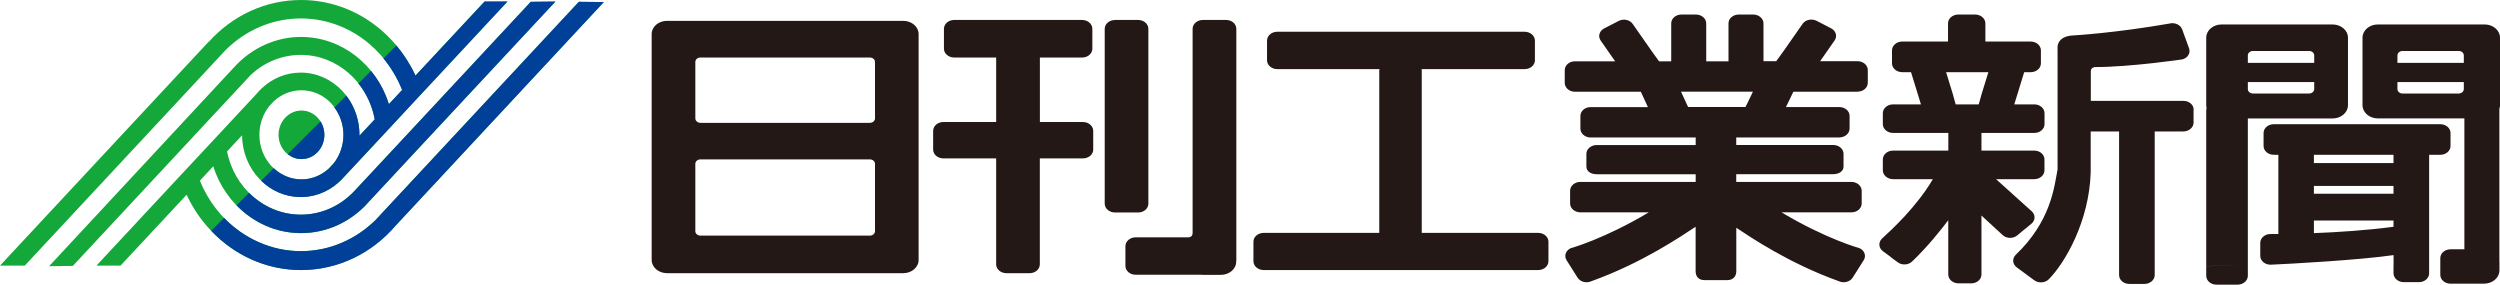
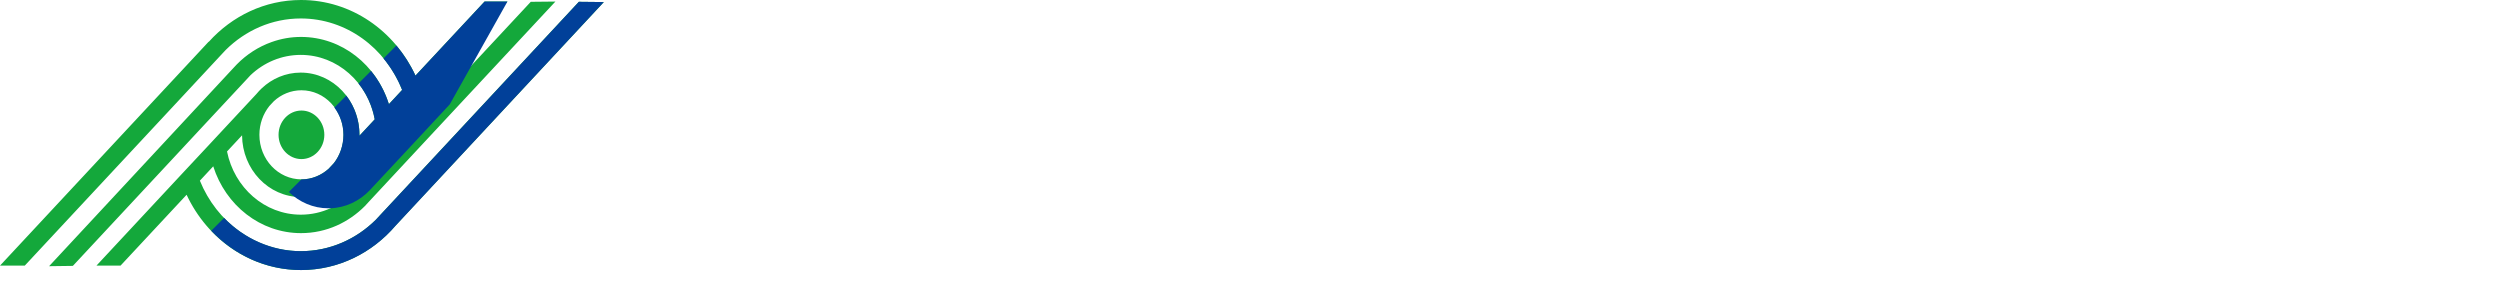
<svg xmlns="http://www.w3.org/2000/svg" id="_レイヤー_1" data-name="レイヤー 1" version="1.1" viewBox="0 0 400.74 45.62">
  <defs>
    <style>
      .cls-1 {
        fill: #014099;
      }

      .cls-1, .cls-2, .cls-3 {
        stroke-width: 0px;
      }

      .cls-2 {
        fill: #231815;
      }

      .cls-3 {
        fill: #14a83b;
      }
    </style>
  </defs>
-   <path class="cls-2" d="M106.93,43.79c-1.36,0-2.47-.95-2.47-2.12V5.46c0-1.17,1.1-2.12,2.47-2.12h37.85c1.36,0,2.47.95,2.47,2.12v36.21c0,1.17-1.1,2.12-2.47,2.12h-37.85ZM139.44,19.69c.45,0,.82-.32.82-.71v-9.05c0-.39-.37-.71-.82-.71h-27.16c-.46,0-.82.32-.82.71v9.05c0,.39.37.71.82.71h27.16ZM139.44,37.77c.45,0,.82-.32.82-.71v-10.8c0-.39-.37-.71-.82-.71h-27.16c-.46,0-.82.32-.82.71v10.8c0,.39.37.71.82.71h27.16ZM246.56,37.33h-18.66V11.37c0-.1,0-.2-.03-.29h16.52c.91,0,1.65-.63,1.65-1.41v-3.16c0-.78-.74-1.42-1.65-1.42h-39.64c-.91,0-1.65.63-1.65,1.42v3.16c0,.78.74,1.41,1.65,1.41h16.37c-.02.09-.03.19-.03.29v25.96h-18.52c-.91,0-1.65.63-1.65,1.41v3.13c0,.78.74,1.42,1.65,1.42h43.99c.91,0,1.65-.63,1.65-1.42v-3.13c0-.78-.74-1.41-1.65-1.41ZM198.18,4.62v37.17h-.02v.15c0,1.17-1.1,2.12-2.47,2.12h-2.88c-.1,0-.2,0-.29-.02h-10.48c-.91,0-1.64-.64-1.64-1.42v-3.16c0-.78.74-1.42,1.64-1.42h8.56c.25-.04.57-.19.57-.72V4.62c0-.78.74-1.42,1.64-1.42h3.73c.91,0,1.64.63,1.64,1.42ZM178.72,3.21c-.91,0-1.64.63-1.64,1.42v28.01c0,.78.74,1.42,1.64,1.42h3.72c.91,0,1.64-.63,1.64-1.42V4.62c0-.78-.74-1.42-1.64-1.42h-3.72ZM173.6,19.56h-6.91v-10.34h6.77c.91,0,1.64-.63,1.64-1.41v-3.19c0-.78-.74-1.42-1.64-1.42h-20.5c-.91,0-1.65.63-1.65,1.42v3.19c0,.78.74,1.41,1.65,1.41h6.72v10.34h-8.46c-.91,0-1.64.63-1.64,1.42v3c0,.78.74,1.41,1.64,1.41h8.46v16.98c0,.78.74,1.42,1.64,1.42h3.72c.91,0,1.64-.63,1.64-1.42v-16.98h6.91c.91,0,1.65-.64,1.65-1.41v-3c0-.78-.74-1.42-1.65-1.42ZM297.76,14.69c.91,0,1.64-.63,1.64-1.42v-2.04c0-.78-.73-1.42-1.64-1.42h-6l2.32-3.33c.47-.67.22-1.54-.56-1.94l-1.08-.56-.33-.17-.91-.47c-.78-.4-1.79-.19-2.25.48l-2.94,4.21-1.29,1.78h-2.04V3.75c0-.78-.74-1.42-1.64-1.42h-2.32c-.91,0-1.65.63-1.65,1.42v6.08h-3.57V3.75c0-.78-.74-1.42-1.65-1.42h-2.32c-.91,0-1.64.63-1.64,1.42v6.08h-1.95l-1.28-1.78-2.94-4.21c-.47-.67-1.48-.89-2.26-.48l-.91.47-.33.17-1.08.56c-.78.4-1.03,1.27-.56,1.94l2.32,3.33h-6.44c-.91,0-1.64.63-1.64,1.42v2.04c0,.78.74,1.42,1.64,1.42h10.56l1.13,2.46h-9.18c-.91,0-1.64.63-1.64,1.41v2.04c0,.78.74,1.42,1.64,1.42h16.84v1.21h-15.87c-.91,0-1.65.63-1.65,1.42v2.04c0,.78.76,1.22,1.65,1.22h15.87v1.23h-18.48c-.91,0-1.65.63-1.65,1.42v2.04c0,.78.74,1.42,1.65,1.42h10.96c-7.15,4.28-12.52,5.75-12.52,5.75-.8.37-1.09,1.23-.66,1.92l1.77,2.8c.44.69,1.44.94,2.23.56,8.29-2.98,14.56-7.34,16.69-8.72v7.13c0,.83.48,1.42,1.39,1.42h3.7c.91,0,1.43-.59,1.43-1.42v-6.97c2.32,1.54,8.43,5.69,16.42,8.56.8.37,1.8.12,2.23-.56l1.77-2.8c.44-.69.14-1.55-.65-1.92,0,0-5.36-1.47-12.52-5.75h11.2c.91,0,1.65-.63,1.65-1.42v-2.04c0-.78-.74-1.42-1.65-1.42h-18.46v-1.24h15.56c.86,0,1.64-.44,1.64-1.22v-2.04c0-.78-.73-1.42-1.64-1.42h-15.56v-1.21h16.52c.91,0,1.65-.64,1.65-1.42v-2.04c0-.78-.74-1.41-1.65-1.41h-8.55l1.19-2.46h10.26ZM280.16,16.42l-.37.73h-9.19l-.26-.54-.88-1.92h11.53l-.83,1.73ZM326.09,21.31c.91,0,1.64-.63,1.64-1.41v-1.75c0-.78-.73-1.42-1.64-1.42h-3.21l1.59-5.16h1.04c.91,0,1.64-.63,1.64-1.41v-2.08c0-.78-.73-1.42-1.64-1.42h-7.26v-2.91c0-.78-.73-1.42-1.64-1.42h-2.7c-.91,0-1.65.63-1.65,1.42v2.91h-7.34c-.91,0-1.64.64-1.64,1.42v2.08c0,.78.74,1.41,1.64,1.41h1.41l1.59,5.16h-4.46c-.91,0-1.65.63-1.65,1.42v1.75c0,.78.74,1.41,1.65,1.41h8.85v2.83h-8.85c-.91,0-1.65.63-1.65,1.41v1.75c0,.78.74,1.42,1.65,1.42h6.37c-2.61,4.43-6.52,8.03-8.18,9.55-.59.6-.51,1.49.18,2l1.09.8.34.28.95.7c.69.51,1.73.44,2.32-.16,2.45-2.33,4.6-5.04,5.77-6.59v8.7c0,.78.73,1.42,1.65,1.42h2.03c.91,0,1.64-.63,1.64-1.42v-9.45l3.42,3.15c.63.56,1.67.58,2.32.03l1.03-.86.35-.27.89-.74c.65-.54.67-1.44.04-2l-5.71-5.14h6.12c.91,0,1.64-.63,1.64-1.42v-1.75c0-.78-.73-1.41-1.64-1.41h-8.46v-2.83h8.46ZM313.04,15.11l-1.09-3.54h6.78l-1.07,3.46-.48,1.71h-3.69l-.45-1.62ZM351.62,17.57v2.08c0,.78-.74,1.42-1.64,1.42h-4.59v23.02c0,.78-.73,1.42-1.65,1.42h-2.42c-.91,0-1.64-.63-1.64-1.42v-23.02h-4.55v6.58c-.24,7.82-4.11,14.48-6.72,17.12-.59.59-1.63.66-2.32.16l-2.81-2.07c-.69-.51-.77-1.4-.18-2,5.62-5.36,6.18-10.79,6.72-13.71V7.83s-.34-2.08,2.66-2.16c0,0,6.52-.37,15.25-1.89.86-.23,1.79.18,2.06.93l1.11,3.04c.27.75-.21,1.54-1.08,1.77,0,0-8.34,1.23-13.95,1.23,0,0-.72,0-.72.67v4.75h14.85c.91,0,1.64.63,1.64,1.42ZM353.65,42.67v1.54c0,.78.73,1.42,1.64,1.42h3.38c.91,0,1.65-.64,1.65-1.42v-1.79M360.32,42.42v-23.43h13.58c1.36,0,2.47-.95,2.47-2.12V6.04c0-1.17-1.1-2.12-2.47-2.12h-17.79c-1.36,0-2.46.95-2.46,2.12v10.82c0,.17.02.33.06.48-.04.12-.06.26-.06.39v24.93M370.96,14.28c0,.39-.37.71-.83.71h-8.99c-.45,0-.82-.32-.82-.71v-1.12h10.64v1.12ZM370.96,10.08h-10.64v-1.2c0-.39.37-.71.82-.71h8.99c.46,0,.83.32.83.71v1.2ZM391.17,42.07v1.99c0,.78.73,1.41,1.64,1.41h5.37c1.36,0,2.47-.95,2.47-2.12v-1.41M400.64,42.17v-24.72c.06-.19.1-.38.1-.58V6.04c0-1.17-1.1-2.12-2.46-2.12h-17.12c-1.36,0-2.46.95-2.46,2.12v10.82c0,1.17,1.1,2.12,2.46,2.12h13.87v20.98h-2.22c-.91,0-1.64.63-1.64,1.42v.92M394.94,14.28c0,.39-.37.71-.82.71h-8.99c-.46,0-.83-.32-.83-.71v-1.12h10.64v1.12ZM394.94,10.08h-10.64v-1.2c0-.39.37-.71.83-.71h8.99c.46,0,.82.32.82.71v1.2ZM383.67,42.48v1.33c0,.78.74,1.42,1.65,1.42h2.42c.91,0,1.64-.63,1.64-1.42v-1.58M389.38,42.67v-17.86h1.79c.91,0,1.64-.63,1.64-1.41v-2.08c0-.78-.73-1.41-1.64-1.41h-26.69c-.91,0-1.64.63-1.64,1.41v2.08c0,.78.73,1.41,1.64,1.41h.73v12.7c-.5,0-.92,0-1.26,0-.9,0-1.64.63-1.64,1.42v2.08c0,.78.74,1.42,1.64,1.42,2.95-.12,14.35-.75,19.73-1.54v2.04M383.67,31.05h-12.76v-1.25h12.76v1.25ZM370.91,37.38v-2.03h12.76v1c-4.23.57-8.92.87-12.76,1.02ZM383.67,26.14h-12.76v-1.33h12.76v1.33Z" />
  <g>
    <path class="cls-3" d="M92.79.29l-24.68,26.49-6.82,7.32-1.05,1.13c-3.15,3.12-7.37,5.03-12.02,5.03-7.26,0-13.49-4.66-16.18-11.3l2.14-2.3c1.98,6.23,7.53,10.71,14.07,10.71,2.03,0,3.96-.43,5.72-1.21,1.69-.75,3.22-1.82,4.53-3.14.23-.24.46-.48.68-.74l6.23-6.69,3.27-3.51L89.03.25l-3.95.04-16.65,17.87-2.62,2.81-2.88,3.09-6.03,6.46c-2.2,2.4-5.27,3.89-8.68,3.89-5.81,0-10.67-4.34-11.83-10.13l2.41-2.59c.04,5.47,4.24,9.89,9.41,9.89.09,0,.17,0,.26,0,2.47-.07,4.7-1.15,6.34-2.86l.14-.15,5.29-5.67,2.76-2.96,2.35-2.53,2.31-2.48L81.34.25h-3.67s-11.07,11.87-11.07,11.87C63.28,4.94,56.31,0,48.25,0c-5.81,0-11.05,2.57-14.77,6.69h-.04L0,42.58h3.97s24.48-26.27,24.48-26.27l6.71-7.21,1.03-1.1c3.15-3.12,7.38-5.04,12.03-5.04,7.31,0,13.59,4.73,16.24,11.45l-2.12,2.28c-1.96-6.26-7.53-10.77-14.09-10.77-1.65,0-3.23.29-4.71.82-2.11.75-4.01,1.98-5.58,3.58l-.61.65-6.38,6.86-3.15,3.39L7.87,42.67l3.81-.05,16.38-17.58,2.56-2.75,2.97-3.19,5.52-5.92,1.04-1.12c2.14-2.03,4.96-3.26,8.06-3.26,5.87,0,10.77,4.44,11.86,10.32l-2.45,2.63s0-.09,0-.14c0-5.5-4.22-9.97-9.41-9.97-.02,0-.03,0-.05,0-2.38.01-4.56.96-6.21,2.52-.3.28-.58.59-.85.91l-4.93,5.29-2.7,2.9-2.41,2.58-2.28,2.44-13.32,14.3h3.86s10.59-11.36,10.59-11.36c3.34,7.15,10.29,12.06,18.33,12.06,6.01,0,11.42-2.75,15.16-7.12L96.79.33l-4-.04ZM43.9,16.22c1.18-1.09,2.73-1.75,4.42-1.75,3.73,0,6.74,3.2,6.74,7.14,0,1.72-.57,3.3-1.53,4.53l-.85.91c-1.18,1.06-2.7,1.7-4.36,1.7-3.73,0-6.74-3.2-6.74-7.14,0-1.76.6-3.36,1.59-4.61l.73-.78ZM44.65,21.61c0-2.15,1.65-3.89,3.67-3.89s3.67,1.74,3.67,3.89-1.65,3.89-3.67,3.89-3.67-1.74-3.67-3.89Z" />
    <g>
-       <path class="cls-1" d="M65.81,20.97l-2.88,3.09-6.03,6.46c-2.2,2.4-5.27,3.89-8.68,3.89-3.21,0-6.13-1.33-8.3-3.5l-2,2c2.67,2.75,6.31,4.45,10.33,4.45,2.03,0,3.96-.43,5.72-1.21,1.69-.75,3.22-1.82,4.53-3.14.23-.24.46-.48.68-.74l6.23-6.69,3.27-3.51L89.03.25l-3.95.04-16.65,17.87-2.62,2.81Z" />
      <path class="cls-1" d="M92.79.29l-24.68,26.49-6.82,7.32-1.05,1.13c-3.15,3.12-7.37,5.03-12.02,5.03s-9.13-2.04-12.3-5.33l-2.06,2.06c3.69,3.89,8.78,6.3,14.4,6.3,6.01,0,11.42-2.75,15.16-7.12L96.79.33l-4-.04Z" />
-       <path class="cls-1" d="M48.33,25.5c2.03,0,3.67-1.74,3.67-3.89,0-.8-.23-1.53-.62-2.15l-5.25,5.25c.61.49,1.37.79,2.2.79Z" />
-       <path class="cls-1" d="M63.54,7.3l-2.07,2.07c1.23,1.5,2.25,3.19,2.99,5.05l-2.12,2.28c-.62-1.98-1.6-3.79-2.87-5.33l-2.01,2.01c1.29,1.62,2.21,3.59,2.61,5.75l-2.45,2.63s0-.09,0-.14c0-2.38-.79-4.57-2.11-6.29l-1.91,1.91c.9,1.21,1.45,2.72,1.45,4.38s-.57,3.3-1.53,4.53l-.85.91c-1.18,1.06-2.7,1.7-4.36,1.7s-3.25-.69-4.44-1.8l-2.01,2.01c1.67,1.62,3.89,2.62,6.34,2.62.09,0,.17,0,.26,0,2.47-.07,4.7-1.15,6.34-2.86l.14-.15,5.29-5.67,2.76-2.96,2.35-2.53,2.31-2.48L81.34.25h-3.67s-11.07,11.87-11.07,11.87c-.81-1.75-1.85-3.37-3.06-4.82Z" />
+       <path class="cls-1" d="M63.54,7.3l-2.07,2.07c1.23,1.5,2.25,3.19,2.99,5.05l-2.12,2.28c-.62-1.98-1.6-3.79-2.87-5.33l-2.01,2.01c1.29,1.62,2.21,3.59,2.61,5.75l-2.45,2.63s0-.09,0-.14c0-2.38-.79-4.57-2.11-6.29l-1.91,1.91c.9,1.21,1.45,2.72,1.45,4.38s-.57,3.3-1.53,4.53l-.85.91c-1.18,1.06-2.7,1.7-4.36,1.7l-2.01,2.01c1.67,1.62,3.89,2.62,6.34,2.62.09,0,.17,0,.26,0,2.47-.07,4.7-1.15,6.34-2.86l.14-.15,5.29-5.67,2.76-2.96,2.35-2.53,2.31-2.48L81.34.25h-3.67s-11.07,11.87-11.07,11.87c-.81-1.75-1.85-3.37-3.06-4.82Z" />
    </g>
  </g>
</svg>